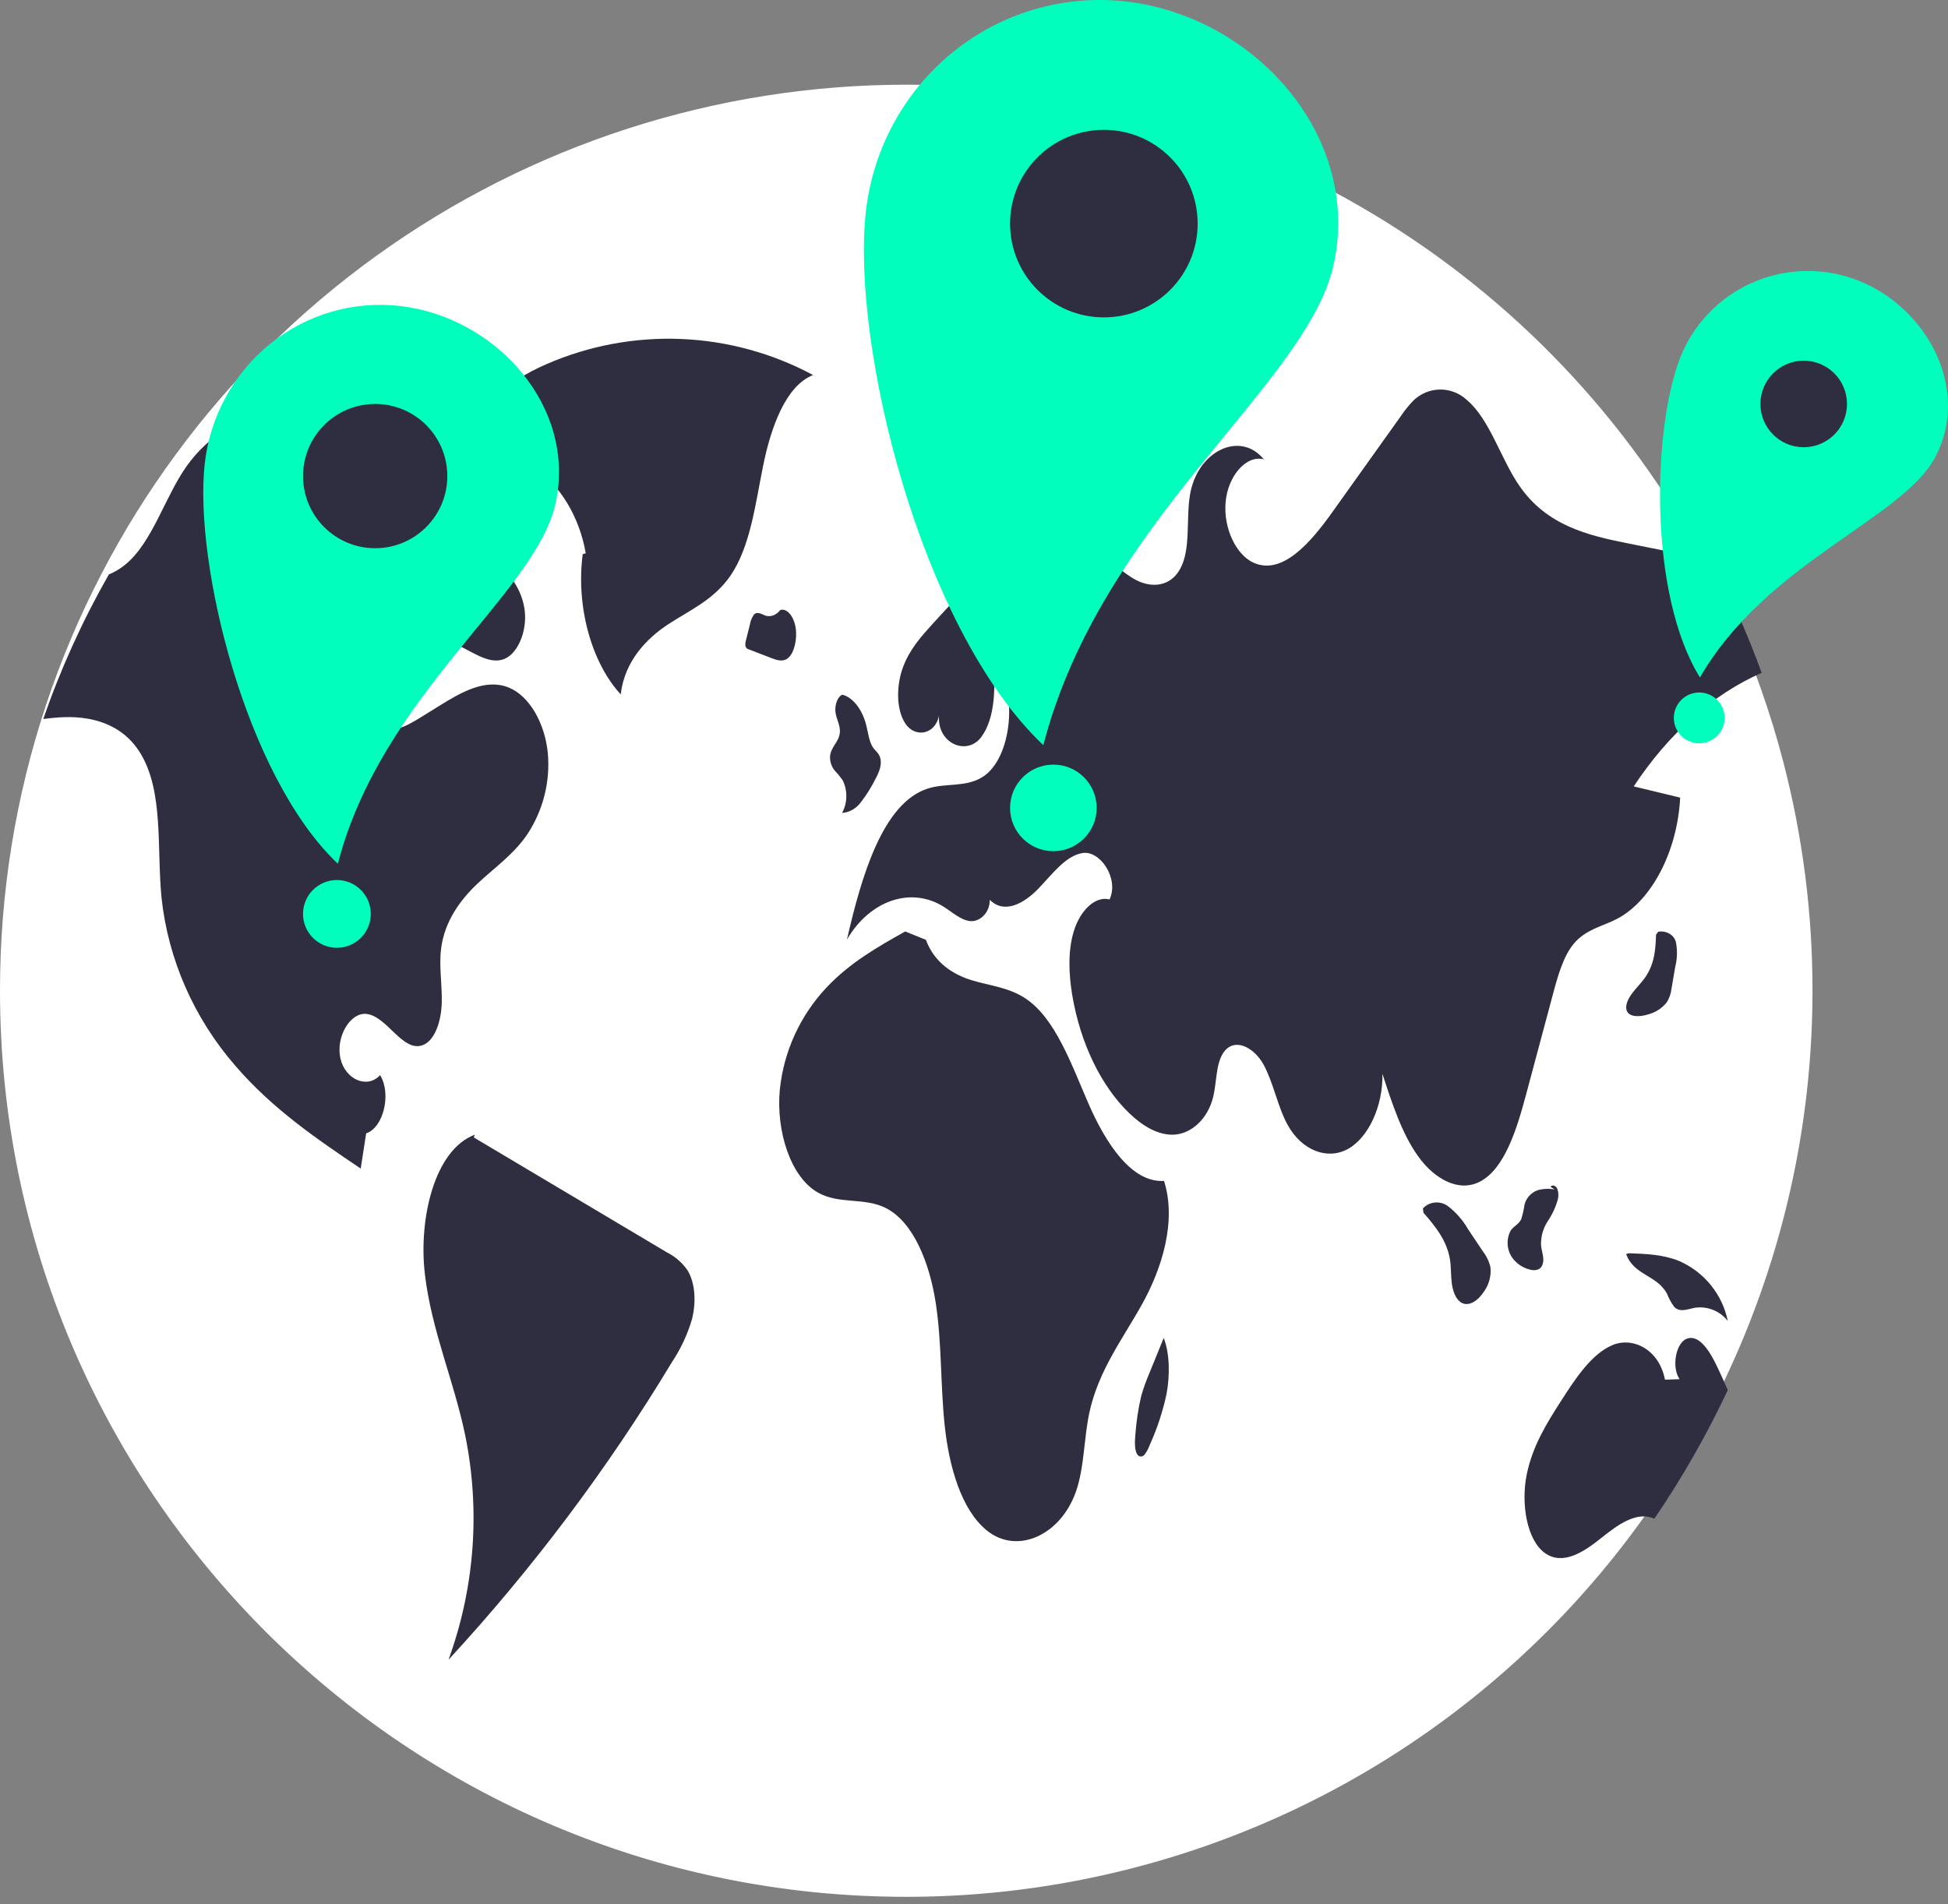
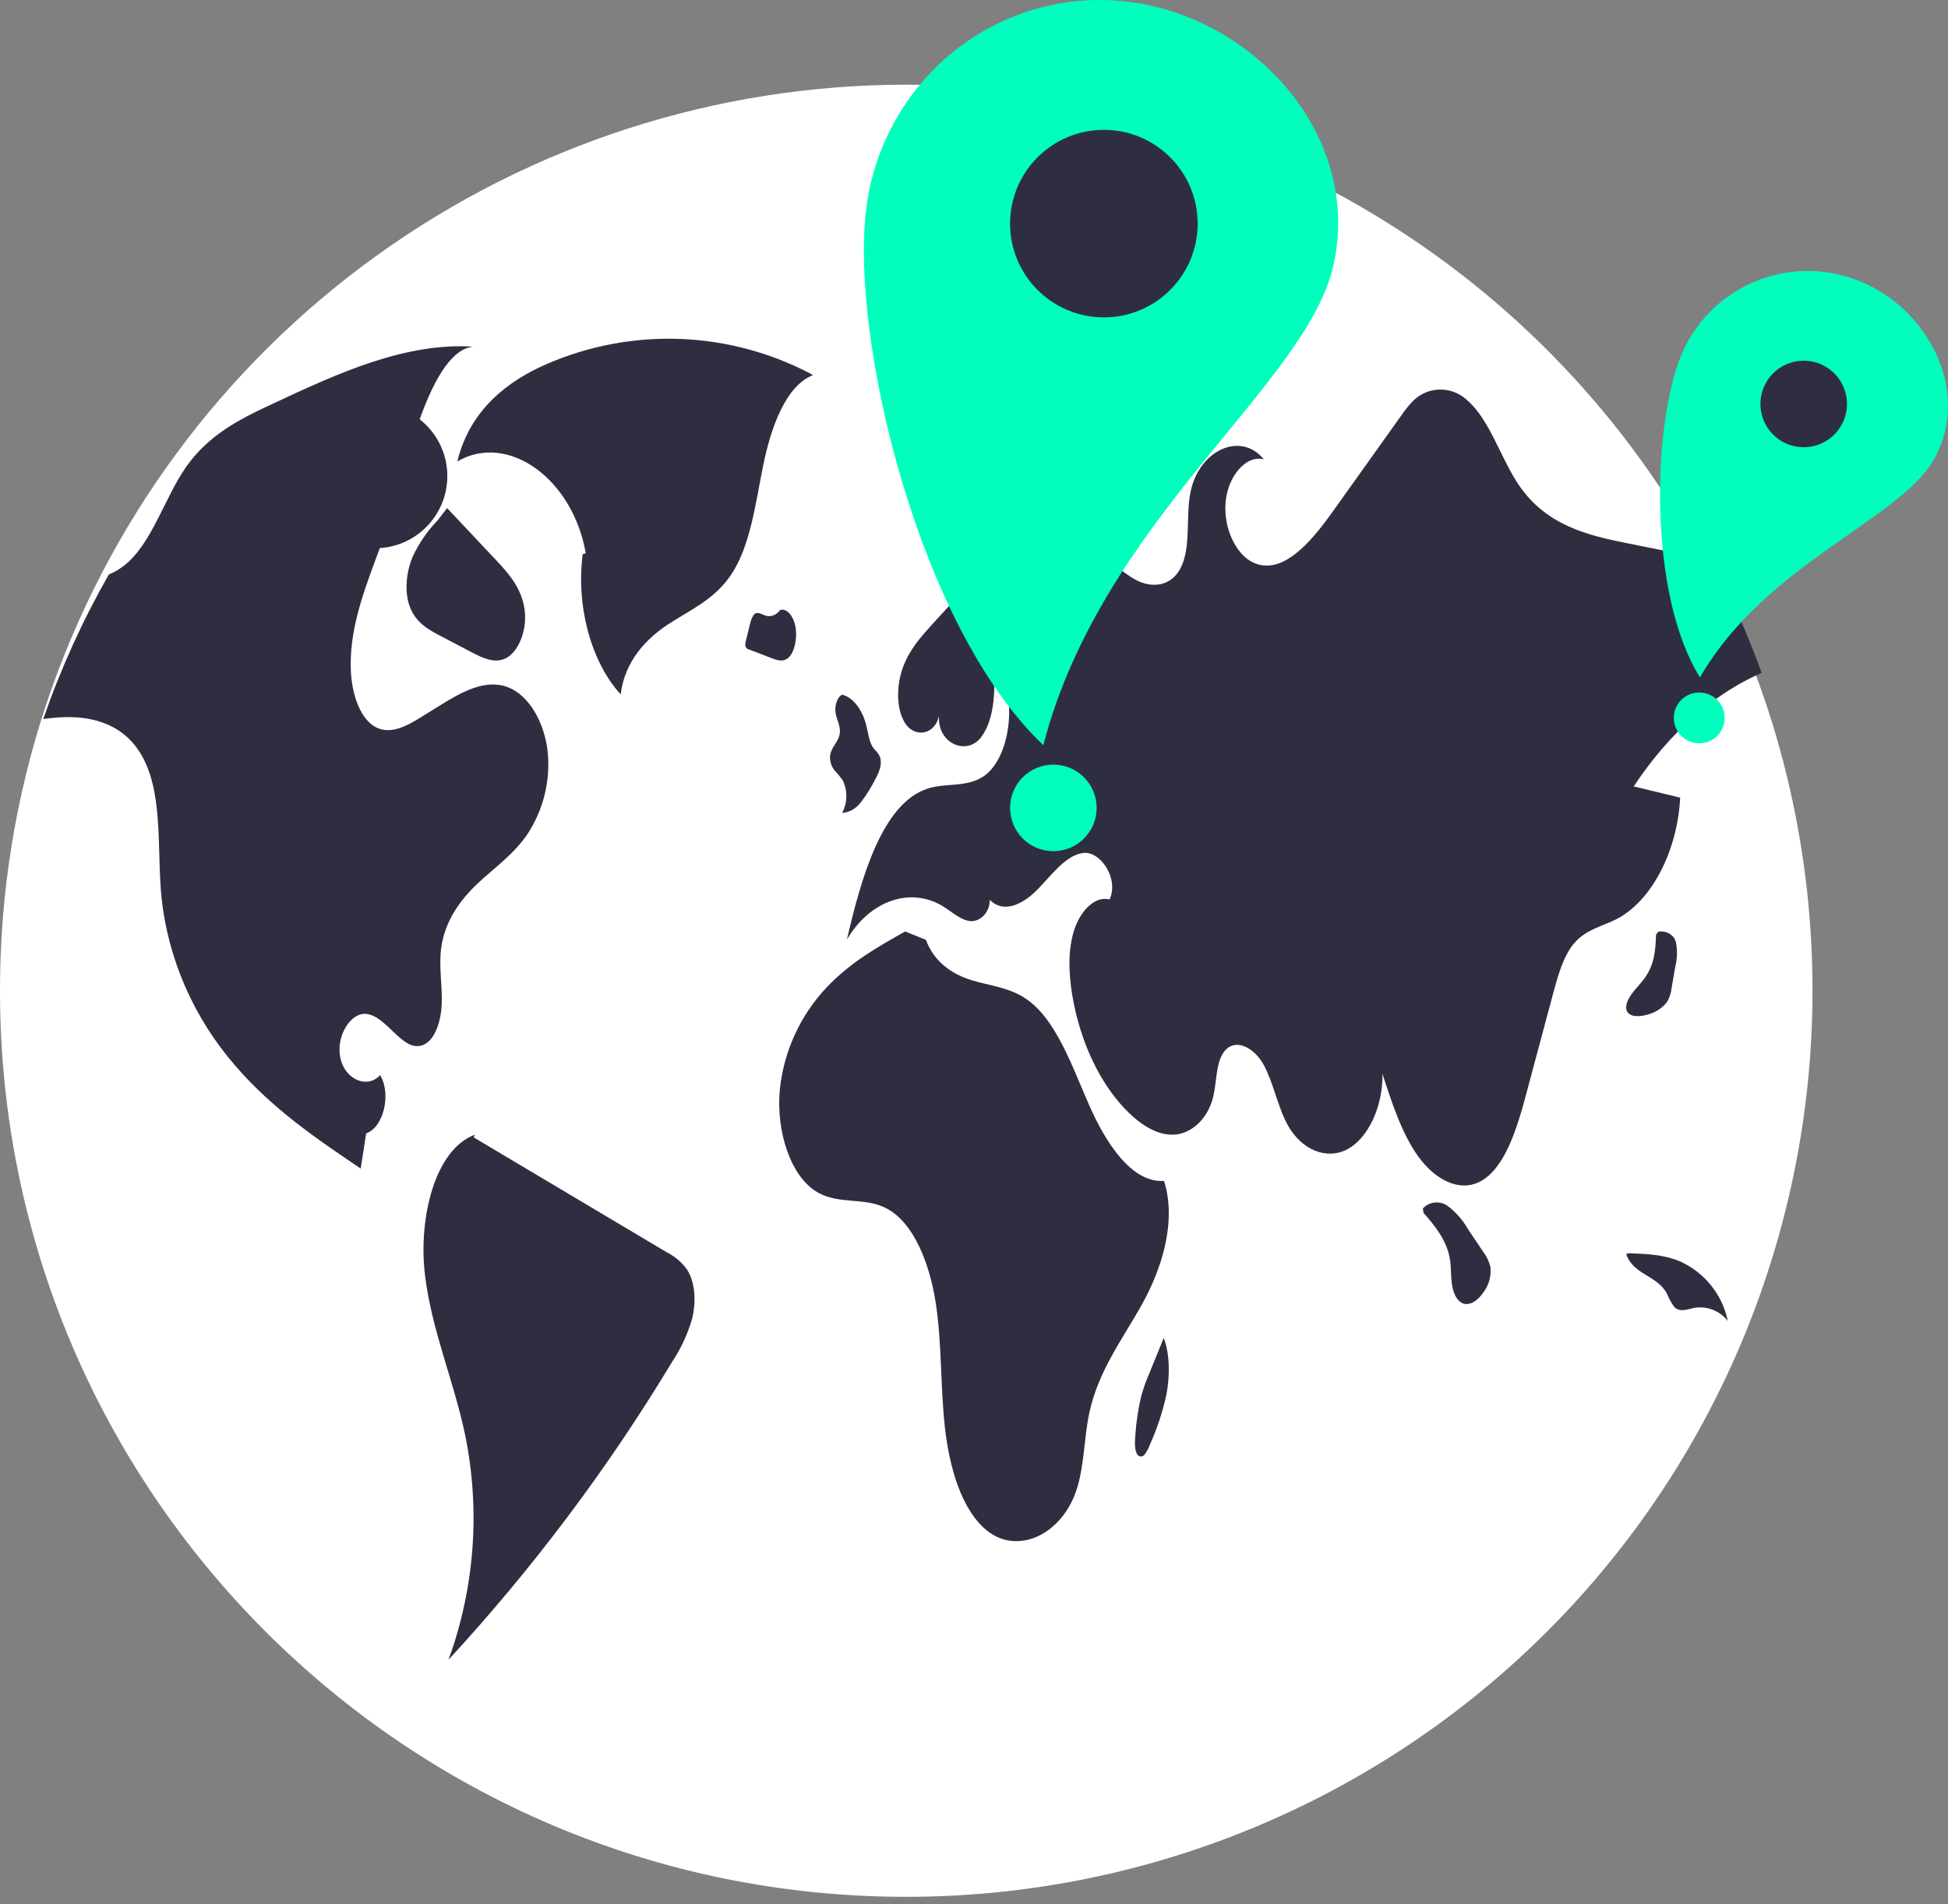
<svg xmlns="http://www.w3.org/2000/svg" width="135" height="132" viewBox="0 0 135 132" fill="none">
  <rect x="0" y="0" width="135" height="132" fill="#808080" stroke="none" />
  <g clip-path="url(#clip0_457_39)">
    <path d="M125.609 68.674C125.61 76.922 123.987 85.09 120.831 92.711C117.676 100.331 113.05 107.255 107.217 113.088C101.385 118.92 94.461 123.546 86.841 126.701C79.22 129.857 71.052 131.48 62.804 131.479C28.119 131.479 2.47215e-05 103.36 2.47215e-05 68.674C-0.006 61.928 1.076 55.224 3.203 48.821C7.38 36.317 15.382 25.442 26.078 17.735C36.773 10.027 49.621 5.876 62.804 5.87C74.174 5.866 85.332 8.95 95.086 14.792C104.84 20.634 112.825 29.015 118.187 39.041C119.517 41.515 120.677 44.076 121.659 46.707C121.795 47.073 121.928 47.44 122.057 47.809V47.813C122.632 49.439 123.14 51.095 123.578 52.781C124.931 57.971 125.613 63.312 125.609 68.674Z" fill="white" />
    <path d="M56.348 25.996C53.528 24.481 50.397 23.626 47.193 23.496C43.99 23.366 40.799 23.964 37.864 25.245C35.279 26.362 32.558 28.366 31.696 31.986C35.183 29.942 39.697 33.171 40.594 38.352L40.384 38.41C39.91 41.998 40.968 45.905 43.017 48.131C43.285 45.819 44.816 44.246 46.32 43.264C47.825 42.281 49.49 41.567 50.639 39.878C52 37.876 52.346 34.949 52.887 32.279C53.428 29.61 54.454 26.74 56.348 25.996Z" fill="#2F2E41" />
    <path d="M36.524 57.861C35.548 59.273 34.244 60.159 33.075 61.262C31.908 62.369 30.798 63.863 30.566 65.781C30.418 67.01 30.647 68.259 30.615 69.501C30.583 70.744 30.153 72.143 29.276 72.452C27.891 72.934 26.834 70.456 25.41 70.282C24.279 70.147 23.261 71.861 23.589 73.348C23.916 74.835 25.456 75.493 26.341 74.523C27.141 75.816 26.577 78.162 25.375 78.559C25.248 79.374 25.122 80.185 24.998 81C21.961 78.953 18.892 76.872 16.309 73.874C13.436 70.568 11.655 66.511 11.193 62.223C10.858 58.777 11.355 54.836 9.713 52.184C8.398 50.062 6.143 49.594 4.113 49.726C3.743 49.75 3.37 49.791 3 49.835C4.197 46.371 5.717 43.019 7.542 39.82C7.955 39.649 8.339 39.419 8.68 39.138C10.569 37.593 11.408 34.466 12.94 32.304C13.039 32.164 13.141 32.029 13.247 31.896C14.815 29.924 16.915 28.909 18.945 27.965C23.437 25.864 28.06 23.735 32.803 24.027C29.51 24.334 27.805 33.993 26.725 36.904C26.485 37.556 26.243 38.209 25.999 38.863C25.104 41.28 24.181 43.853 24.318 46.559C24.399 48.161 24.977 49.872 26.076 50.422C27.102 50.931 28.222 50.307 29.212 49.689C29.632 49.431 30.048 49.173 30.467 48.911C31.972 47.978 33.638 47.02 35.227 47.645C36.683 48.216 37.757 50.12 37.962 52.174C38.149 54.171 37.644 56.171 36.524 57.861Z" fill="#2F2E41" />
    <path d="M46.198 86.797C41.743 84.145 37.288 81.493 32.833 78.841L32.908 78.652C30.138 79.672 28.988 84.433 29.446 88.326C29.904 92.219 31.456 95.698 32.24 99.492C33.297 104.682 32.898 110.052 31.084 115.044C36.943 108.689 42.127 101.782 46.56 94.427C47.18 93.5 47.651 92.488 47.96 91.426C48.243 90.296 48.2 88.937 47.633 88.031C47.268 87.51 46.775 87.086 46.198 86.797Z" fill="#2F2E41" />
    <path d="M28.601 38.583C28.169 39.61 28.003 40.978 28.395 42.04C28.795 43.124 29.64 43.614 30.418 44.022L32.662 45.2C33.409 45.591 34.214 45.987 34.975 45.664C35.893 45.276 36.53 43.753 36.365 42.339C36.19 40.834 35.294 39.799 34.465 38.918C33.305 37.684 32.145 36.451 30.985 35.218L30.331 36.065C29.623 36.795 29.039 37.646 28.601 38.583Z" fill="#2F2E41" />
    <path d="M113.22 54.51C114.293 54.769 115.366 55.028 116.439 55.288C116.252 59.008 114.456 62.451 112.047 63.699C111.044 64.217 109.926 64.409 109.095 65.379C108.344 66.261 107.964 67.632 107.614 68.943C107.001 71.232 106.389 73.52 105.776 75.808C105.119 78.275 104.274 81.014 102.565 81.903C101.097 82.666 99.419 81.732 98.291 80.165C97.162 78.598 96.474 76.491 95.806 74.437C95.847 76.675 94.833 78.871 93.397 79.65C91.957 80.428 90.206 79.724 89.244 77.987C88.552 76.74 88.265 75.094 87.587 73.829C86.908 72.564 85.486 71.839 84.745 73.026C84.257 73.815 84.319 75.023 84.077 76.025C83.7 77.582 82.558 78.559 81.426 78.644C80.298 78.729 79.198 78.061 78.253 77.155C76.304 75.279 74.868 72.301 74.311 68.993C74.065 67.519 73.996 65.912 74.422 64.53C74.847 63.148 75.875 62.082 76.896 62.345C77.567 60.888 76.242 58.955 75.048 59.125C73.851 59.296 72.913 60.614 71.93 61.627C70.951 62.64 69.58 63.375 68.594 62.37C68.601 63.304 67.86 63.922 67.22 63.844C66.583 63.77 66.015 63.244 65.43 62.871C63.171 61.424 60.302 62.384 58.696 65.12C59.699 60.735 61.17 55.703 64.254 54.673C65.514 54.25 66.888 54.598 68.078 53.866C70.186 52.569 70.611 47.669 68.791 45.647C69.023 47.559 68.978 49.791 67.995 51.098C67.012 52.406 64.949 51.553 65.074 49.62C64.79 50.953 63.378 51.155 62.728 50.132C62.074 49.108 62.129 47.435 62.593 46.212C63.056 44.99 63.845 44.112 64.61 43.27C66.254 41.462 67.922 39.632 69.826 38.495C71.733 37.357 73.934 36.974 75.844 38.104C76.851 38.701 77.737 39.696 78.765 40.221C79.793 40.751 81.097 40.683 81.779 39.447C82.544 38.068 82.184 36.021 82.468 34.298C82.977 31.253 85.943 29.828 87.587 31.839C86.358 31.516 85.088 33.008 84.936 34.817C84.78 36.625 85.669 38.452 86.86 38.999C88.86 39.909 90.819 37.62 92.331 35.502C93.909 33.285 95.49 31.069 97.073 28.854C97.325 28.477 97.609 28.123 97.92 27.795C98.416 27.299 99.077 27.015 99.769 27.001C100.461 26.986 101.133 27.242 101.648 27.717C103.247 29.057 103.998 31.803 105.309 33.694C107.213 36.441 110.061 37.109 112.712 37.642C114.688 38.036 116.665 38.433 118.644 38.832C119.962 41.351 121.113 43.959 122.087 46.639C118.737 48.099 115.646 50.832 113.22 54.51Z" fill="#2F2E41" />
-     <path d="M119.739 96.355C118.275 99.466 116.573 102.447 114.65 105.269C113.42 104.718 112.098 105.701 110.947 106.624C109.745 107.589 108.3 108.529 107.067 107.65C105.807 106.749 105.4 104.228 105.8 102.23C106.199 100.235 107.197 98.647 108.163 97.138C109.188 95.537 110.284 93.874 111.709 93.252C113.136 92.63 114.971 93.509 115.387 95.633L116.398 95.597C115.831 94.782 116.129 93.094 116.89 92.798C117.768 92.451 118.53 93.713 119.049 94.829C119.281 95.333 119.517 95.84 119.739 96.355Z" fill="#2F2E41" />
    <path d="M80.669 81.855C78.409 81.997 76.618 79.219 75.429 76.486C74.239 73.754 73.153 70.629 71.114 69.238C69.949 68.443 68.62 68.334 67.356 67.949C66.092 67.564 64.769 66.767 64.165 65.144L62.731 64.565C60.838 65.628 58.919 66.711 57.288 68.44C55.458 70.381 54.318 72.868 54.044 75.52C53.77 78.385 54.782 81.579 56.672 82.656C58.165 83.506 59.903 82.97 61.416 83.749C63.305 84.721 64.427 87.547 64.852 90.337C65.277 93.126 65.169 96.026 65.473 98.847C65.777 101.669 66.614 104.605 68.347 106.051C70.516 107.86 73.698 106.357 74.671 103.063C75.148 101.447 75.132 99.624 75.489 97.947C76.118 94.994 77.814 92.802 79.159 90.38C80.505 87.957 81.564 84.666 80.669 81.855Z" fill="#2F2E41" />
    <path d="M57.841 53.403C58.038 53.611 58.223 53.835 58.393 54.074C58.568 54.42 58.658 54.816 58.652 55.216C58.646 55.617 58.545 56.008 58.359 56.348C58.614 56.332 58.863 56.255 59.091 56.122C59.319 55.989 59.52 55.804 59.683 55.578C60.069 55.074 60.41 54.525 60.698 53.941C60.914 53.538 61.144 52.993 60.997 52.514C60.897 52.187 60.66 52.047 60.494 51.801C60.231 51.411 60.166 50.792 60.03 50.257C59.736 49.102 59.032 48.252 58.267 48.131L58.373 48.154C58.054 48.279 57.831 48.86 57.902 49.382C57.966 49.858 58.233 50.253 58.206 50.738C58.168 51.435 57.559 51.763 57.522 52.461C57.516 52.811 57.63 53.149 57.841 53.403Z" fill="#2F2E41" />
    <path d="M54.624 45.605C55.04 45.255 55.272 44.289 55.134 43.481C54.998 42.677 54.514 42.137 54.068 42.285C53.938 42.457 53.778 42.582 53.601 42.65C53.424 42.718 53.237 42.726 53.057 42.674C52.781 42.581 52.478 42.342 52.239 42.614C52.102 42.816 52.006 43.061 51.96 43.324C51.872 43.679 51.783 44.034 51.695 44.389C51.653 44.516 51.642 44.657 51.663 44.792C51.68 44.847 51.708 44.895 51.743 44.931C51.778 44.968 51.82 44.992 51.864 45.001C52.395 45.206 52.927 45.41 53.458 45.614C53.845 45.764 54.263 45.907 54.624 45.605Z" fill="#2F2E41" />
    <path d="M102.778 86.755C102.428 86.233 102.079 85.711 101.73 85.19C101.387 84.586 100.918 84.048 100.35 83.608C100.225 83.513 100.08 83.441 99.924 83.397C99.769 83.353 99.605 83.338 99.443 83.353C99.281 83.368 99.123 83.412 98.98 83.484C98.837 83.555 98.711 83.651 98.609 83.767L98.651 84.065C99.447 84.977 100.289 85.989 100.491 87.341C100.571 87.874 100.543 88.426 100.613 88.961C100.683 89.496 100.881 90.052 101.26 90.283C101.809 90.618 102.455 90.124 102.846 89.521C103.196 89.025 103.353 88.437 103.292 87.85C103.204 87.457 103.029 87.084 102.778 86.755Z" fill="#2F2E41" />
    <path d="M115.839 68.522C115.925 68.019 116.011 67.517 116.097 67.014C116.237 66.462 116.255 65.891 116.149 65.333C116.125 65.211 116.073 65.095 115.998 64.991C115.923 64.887 115.825 64.797 115.71 64.728C115.595 64.658 115.466 64.609 115.33 64.584C115.193 64.559 115.053 64.559 114.917 64.583L114.765 64.794C114.736 65.763 114.676 66.818 113.994 67.777C113.725 68.155 113.375 68.493 113.098 68.868C112.821 69.242 112.617 69.693 112.725 70.025C112.882 70.507 113.6 70.508 114.219 70.315C114.745 70.171 115.202 69.873 115.515 69.47C115.695 69.177 115.805 68.854 115.839 68.522Z" fill="#2F2E41" />
-     <path d="M106.905 87.643C107.051 87.235 106.84 86.766 106.796 86.315C106.775 85.732 106.933 85.156 107.251 84.662C107.566 84.196 107.805 83.685 107.959 83.147C108.024 82.901 108.012 82.643 107.925 82.404C107.826 82.188 107.588 82.09 107.451 82.261L107.744 82.445C107.348 82.376 106.942 82.395 106.555 82.501C106.334 82.584 106.137 82.717 105.98 82.889C105.823 83.062 105.711 83.269 105.654 83.493C105.605 83.841 105.526 84.186 105.417 84.521C105.243 84.872 104.904 84.989 104.692 85.296C104.547 85.569 104.474 85.873 104.479 86.18C104.484 86.487 104.567 86.788 104.722 87.056C104.989 87.495 105.413 87.82 105.912 87.97C106.27 88.096 106.741 88.102 106.905 87.643Z" fill="#2F2E41" />
    <path d="M115.526 89.675C115.654 90.003 115.824 90.312 116.034 90.596C116.426 90.986 116.959 90.746 117.435 90.651C117.866 90.584 118.308 90.633 118.714 90.794C119.12 90.955 119.474 91.221 119.739 91.565C119.554 90.655 119.152 89.803 118.565 89.079C117.978 88.355 117.224 87.781 116.366 87.405C115.244 86.953 114.063 86.91 112.897 86.869L112.695 86.92C113.209 88.397 114.821 88.364 115.526 89.675Z" fill="#2F2E41" />
    <path d="M79.648 95.197C79.43 95.701 79.243 96.225 79.088 96.765C78.883 97.641 78.747 98.54 78.682 99.45C78.632 99.967 78.616 100.628 78.87 100.88C78.943 100.942 79.031 100.967 79.118 100.952C79.204 100.937 79.284 100.883 79.341 100.798C79.482 100.608 79.598 100.389 79.683 100.15C80.182 99.053 80.57 97.879 80.837 96.657C81.08 95.37 81.078 93.854 80.648 92.739C80.314 93.558 79.981 94.377 79.648 95.197Z" fill="#2F2E41" />
    <path d="M67.569 31.353C67.764 31.517 68.011 31.628 68.28 31.673C68.548 31.718 68.826 31.695 69.079 31.606C69.603 31.41 70.084 31.137 70.5 30.801C70.845 30.582 71.138 30.309 71.362 29.995C71.485 29.808 71.565 29.602 71.595 29.388C71.625 29.174 71.606 28.958 71.538 28.75C71.344 28.262 70.85 28.099 70.414 27.988C69.716 27.811 69.019 27.634 68.321 27.456L68.826 27.066C68.307 26.827 67.733 27.271 67.408 27.82C67.2 28.178 67.055 28.561 66.978 28.956C66.804 29.817 66.974 30.843 67.569 31.353Z" fill="#E6E6E6" />
    <path d="M80.225 27.77C80.394 28.001 80.627 28.145 80.877 28.17C81.128 28.195 81.376 28.101 81.573 27.906C81.742 27.748 81.883 27.547 81.985 27.316C82.088 27.085 82.151 26.83 82.169 26.567C82.211 25.98 81.979 25.328 81.646 25.277L81.722 24.727C81.082 24.583 80.293 24.554 79.95 25.524C79.834 25.896 79.799 26.299 79.847 26.693C79.895 27.087 80.026 27.458 80.225 27.77Z" fill="#E6E6E6" />
    <path d="M78.035 0.104C73.737 -0.388 69.424 0.873 66.042 3.608C62.661 6.344 60.489 10.331 60.004 14.691C58.995 23.771 63.709 43.49 72.304 51.652C76.352 36.014 90.533 26.738 92.409 18.4C94.415 9.492 86.983 1.129 78.035 0.104Z" fill="#00FFBD" />
    <path d="M76.5 22C80.09 22 83 19.09 83 15.5C83 11.91 80.09 9 76.5 9C72.91 9 70 11.91 70 15.5C70 19.09 72.91 22 76.5 22Z" fill="#2F2E41" />
    <path d="M73 59C74.657 59 76 57.657 76 56C76 54.343 74.657 53 73 53C71.343 53 70 54.343 70 56C70 57.657 71.343 59 73 59Z" fill="#00FFBD" />
-     <path d="M27.711 21.209C24.488 20.84 21.253 21.786 18.716 23.837C16.18 25.889 14.552 28.879 14.188 32.149C13.431 38.959 16.967 53.748 23.413 59.87C26.448 48.141 37.084 41.184 38.492 34.931C39.996 28.25 34.422 21.977 27.711 21.209Z" fill="#00FFBD" />
    <path d="M26 38C28.761 38 31 35.761 31 33C31 30.239 28.761 28 26 28C23.239 28 21 30.239 21 33C21 35.761 23.239 38 26 38Z" fill="#2F2E41" />
-     <path d="M23.348 65.696C24.645 65.696 25.696 64.644 25.696 63.348C25.696 62.051 24.645 61 23.348 61C22.051 61 21 62.051 21 63.348C21 64.644 22.051 65.696 23.348 65.696Z" fill="#00FFBD" />
    <path d="M128.786 19.448C127.628 18.991 126.391 18.765 125.144 18.783C123.898 18.802 122.668 19.064 121.524 19.555C120.38 20.047 119.344 20.757 118.476 21.647C117.608 22.536 116.924 23.587 116.464 24.739C114.531 29.585 114.21 41.157 117.809 46.956C122.436 38.962 131.797 36.01 134.106 31.705C136.573 27.105 133.658 21.372 128.786 19.448Z" fill="#00FFBD" />
    <path d="M125 31C126.657 31 128 29.657 128 28C128 26.343 126.657 25 125 25C123.343 25 122 26.343 122 28C122 29.657 123.343 31 125 31Z" fill="#2F2E41" />
    <path d="M117.761 51.522C118.733 51.522 119.522 50.733 119.522 49.761C119.522 48.788 118.733 48 117.761 48C116.788 48 116 48.788 116 49.761C116 50.733 116.788 51.522 117.761 51.522Z" fill="#00FFBD" />
  </g>
  <defs>
    <clipPath id="clip0_457_39">
      <rect width="135" height="131.479" fill="white" />
    </clipPath>
  </defs>
</svg>